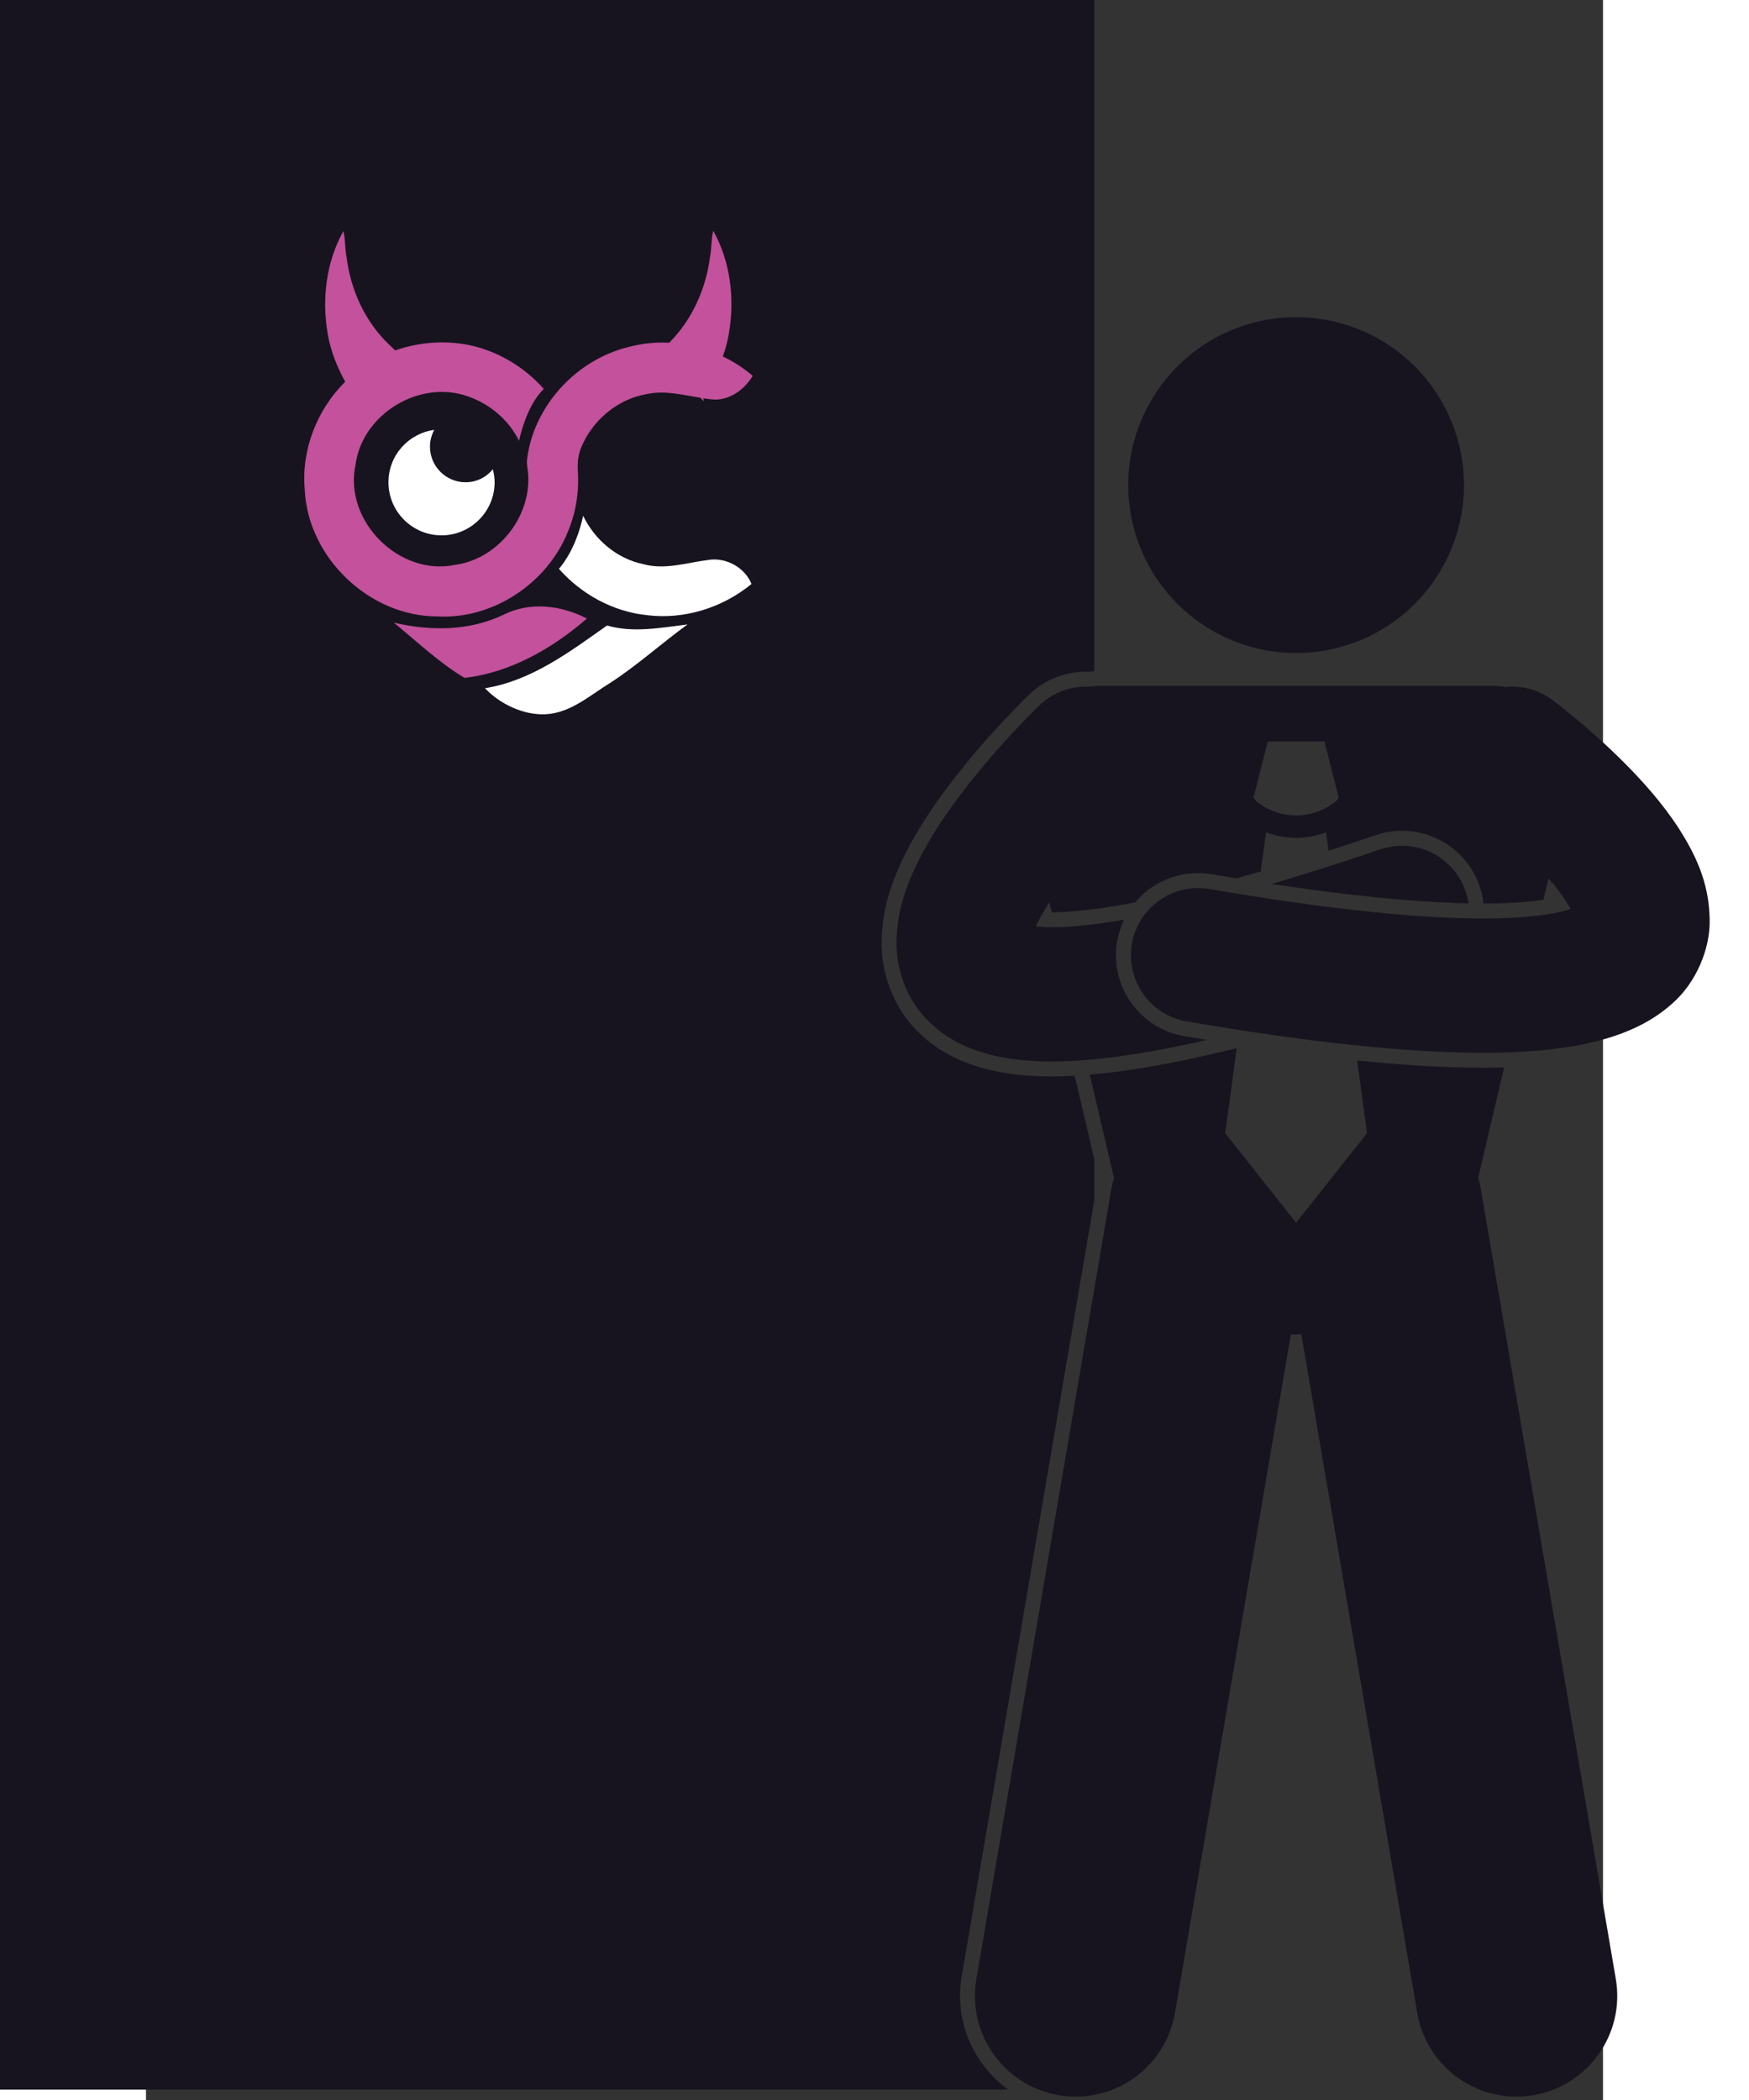
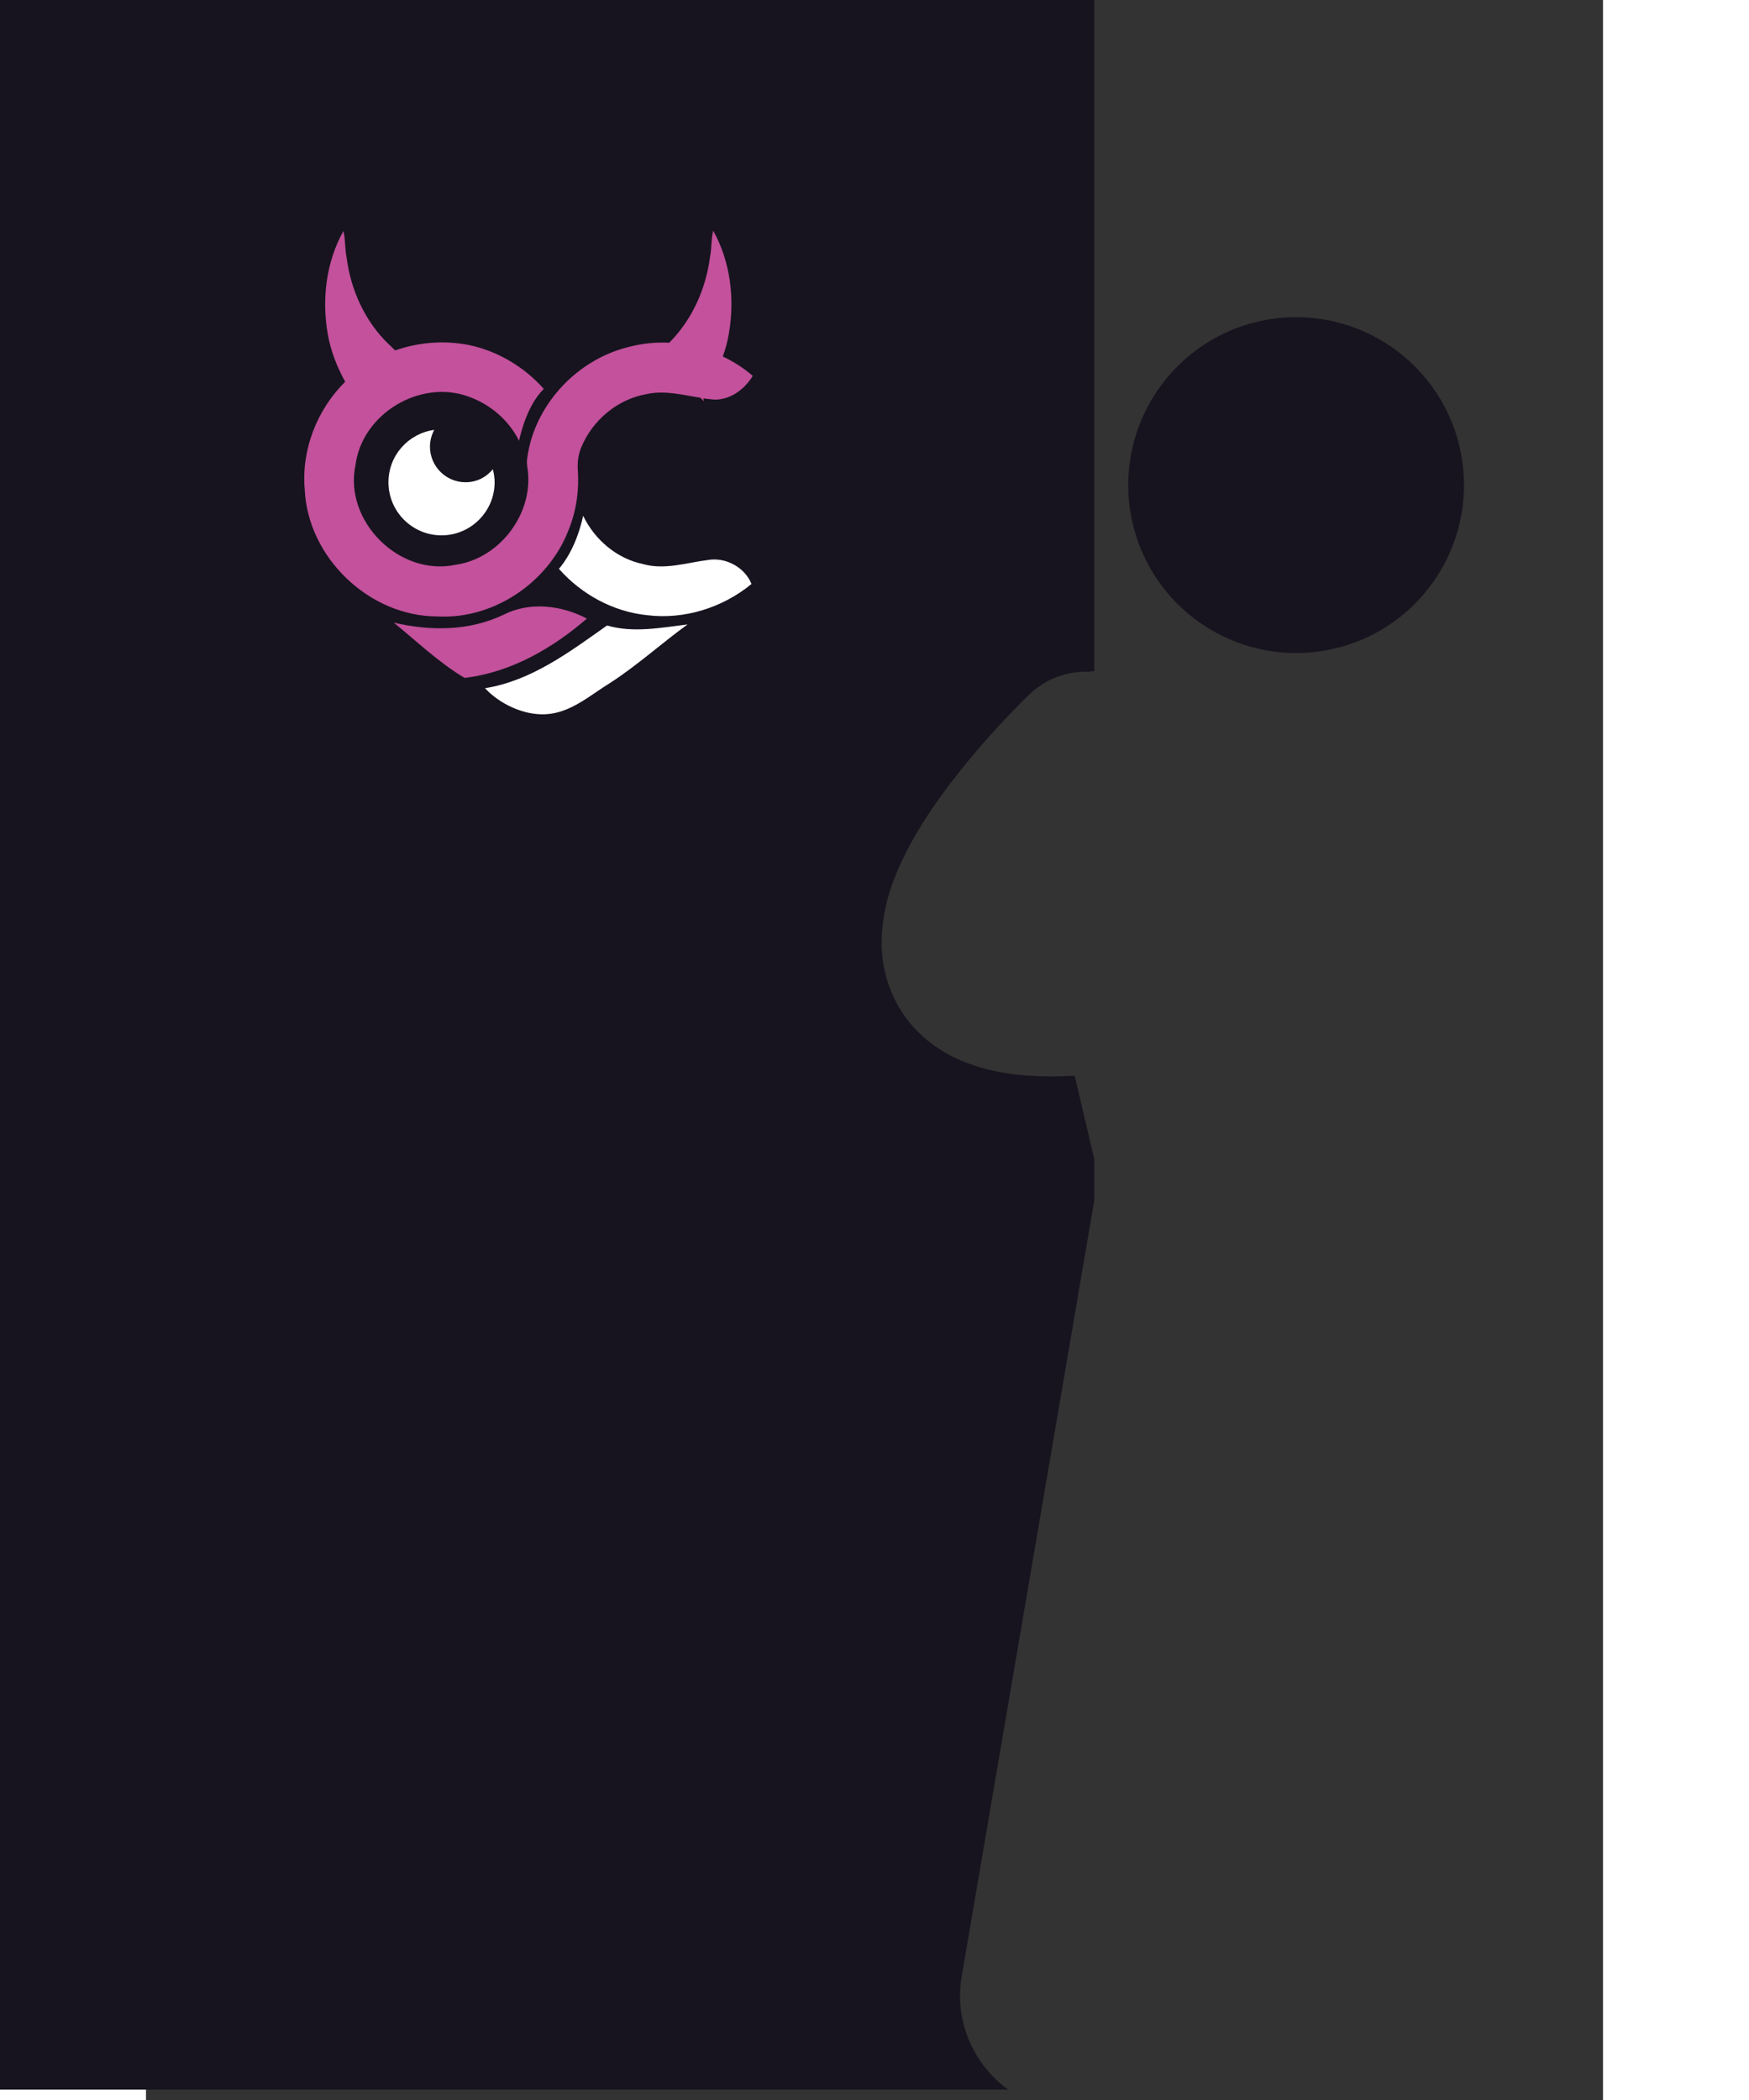
<svg xmlns="http://www.w3.org/2000/svg" xmlns:ns1="http://sodipodi.sourceforge.net/DTD/sodipodi-0.dtd" xmlns:ns2="http://www.inkscape.org/namespaces/inkscape" id="Layer_1" enable-background="new 0 0 234.044 280.945" height="80" viewBox="0 0 30.464 43.898" width="66.644" version="1.1" ns1:docname="bouncer_right.svg" xml:space="preserve" ns2:version="1.2.2 (b0a8486541, 2022-12-01)">
  <rect x="0" y="0" width="30.464" height="43.898" fill="#333333" stroke="none" />
  <defs id="defs17" />
  <ns1:namedview id="namedview15" pagecolor="#ffffff" bordercolor="#000000" borderopacity="0.25" ns2:showpageshadow="2" ns2:pageopacity="0.0" ns2:pagecheckerboard="0" ns2:deskcolor="#d1d1d1" showgrid="false" ns2:zoom="4.1489346" ns2:cx="25.910266" ns2:cy="56.641047" ns2:window-width="1920" ns2:window-height="1011" ns2:window-x="0" ns2:window-y="32" ns2:window-maximized="1" ns2:current-layer="g12" />
  <g id="g12" transform="matrix(0.195,0,0,0.195,-3.816,0)">
    <path d="m 121.248,71.947 c -0.202,0.014 -0.412,0.032 -0.634,0.061 -0.083,-0.002 -0.166,-0.003 -0.251,-0.003 -2.286,0 -4.447,0.869 -6.09,2.446 -0.37,0.356 -2.282,2.22 -4.658,4.908 -2.257,2.575 -5.544,6.514 -8.037,11.036 -1.485,2.805 -3.062,6.139 -3.135,10.553 -0.016,2.674 0.742,5.317 2.13,7.459 0.016,0.031 0.049,0.086 0.086,0.141 1.461,2.234 3.747,4.084 6.423,5.194 l 0.044,0.018 0.094,0.033 -0.03,-0.012 c 2.022,0.822 4.171,1.311 6.741,1.509 0.12,0.01 0.248,0.014 0.37,0.022 0.316,0.02 0.63,0.042 0.958,0.054 0.414,0.015 0.842,0.023 1.278,0.026 0.046,0 0.086,0.002 0.133,0.002 h 8e-4 0.008 0.009 8e-4 c 0.638,-0.004 1.297,-0.024 1.968,-0.055 0.039,-0.002 0.081,-0.006 0.12,-0.008 0.122,-0.006 0.248,-0.016 0.37,-0.022 l 0.06,0.256 2.044,8.709 v 4.386 l -14.219,83.206 c -0.821,4.81 1.27,9.448 4.981,12.134 H 3.1683016e-4 V 0 H 121.248 Z" id="path2" style="fill:#17141f;fill-opacity:1;stroke-width:0.8" />
-     <path d="m 108.607,212.136 14.47,-84.68 c 0.07,-0.411 0.169,-0.81 0.282,-1.202 l -2.595,-11.058 c 0.128,-0.011 0.262,-0.026 0.391,-0.038 0.502,-0.046 1.01,-0.094 1.53,-0.154 0.538,-0.061 1.083,-0.128 1.642,-0.204 0.159,-0.022 0.325,-0.049 0.485,-0.072 0.534,-0.076 1.074,-0.157 1.626,-0.247 0.147,-0.024 0.298,-0.05 0.447,-0.076 0.589,-0.099 1.189,-0.206 1.801,-0.32 0.115,-0.022 0.231,-0.044 0.347,-0.066 0.678,-0.129 1.372,-0.268 2.079,-0.417 0.054,-0.011 0.108,-0.022 0.162,-0.034 1.671,-0.353 3.413,-0.752 5.251,-1.214 l -1.238,9.123 7.6,9.6 7.6,-9.6 -1.058,-7.798 c 5.04,0.517 9.511,0.775 13.469,0.778 0.287,0 0.562,-0.006 0.843,-0.009 0.122,-0.002 0.247,-0.002 0.367,-0.004 0.367,-0.006 0.727,-0.014 1.084,-0.023 l -2.776,11.831 c 0.114,0.39 0.211,0.79 0.282,1.202 l 14.47,84.682 c 1.005,5.88 -2.947,11.459 -8.826,12.464 -0.615,0.106 -1.228,0.156 -1.833,0.156 -5.166,0 -9.731,-3.718 -10.631,-8.982 l -12.426,-72.718 h -1.126 l -12.426,72.718 c -0.899,5.262 -5.466,8.982 -10.632,8.982 -0.604,0 -1.217,-0.05 -1.833,-0.156 -5.88,-1.005 -9.832,-6.584 -8.826,-12.464 z" id="path4" style="fill:#17141f;fill-opacity:1;stroke-width:0.8" />
    <circle cx="-83.07" cy="-127.343" transform="matrix(-0.227,-0.974,-0.974,0.227,0,0)" id="ellipse6" r="17.998" style="fill:#17141f;fill-opacity:1;stroke-width:0.8" />
-     <path d="m 140.539,94.678 0.002,-0.011 c 1.442,-0.424 2.949,-0.883 4.508,-1.373 l 0.002,0.014 1.818,-0.586 c 0.486,-0.157 0.992,-0.323 1.49,-0.486 0.221,-0.072 0.439,-0.143 0.662,-0.217 0.95,-0.313 1.917,-0.634 2.919,-0.975 0.006,-0.002 0.013,-0.003 0.019,-0.006 0.209,-0.07 0.419,-0.128 0.63,-0.178 0.067,-0.017 0.136,-0.028 0.204,-0.042 0.153,-0.032 0.305,-0.059 0.458,-0.081 0.076,-0.011 0.152,-0.02 0.229,-0.029 0.15,-0.016 0.3,-0.026 0.45,-0.033 0.071,-0.003 0.142,-0.008 0.214,-0.01 0.191,-0.002 0.382,0.002 0.57,0.015 0.024,0.002 0.049,8e-4 0.073,0.002 0.226,0.017 0.449,0.046 0.67,0.083 0.018,0.003 0.035,0.007 0.053,0.01 0.202,0.037 0.402,0.082 0.599,0.134 0.03,0.008 0.06,0.017 0.09,0.026 0.193,0.054 0.383,0.116 0.57,0.186 0.019,0.008 0.039,0.014 0.058,0.022 0.624,0.241 1.213,0.567 1.749,0.97 0.03,0.022 0.058,0.046 0.088,0.068 0.142,0.11 0.28,0.226 0.414,0.348 0.036,0.033 0.072,0.065 0.107,0.098 0.14,0.132 0.275,0.27 0.405,0.414 0.017,0.018 0.035,0.036 0.052,0.054 0.143,0.162 0.279,0.332 0.408,0.509 0.031,0.042 0.059,0.087 0.09,0.131 0.094,0.134 0.184,0.272 0.27,0.414 0.036,0.06 0.071,0.122 0.106,0.183 0.078,0.139 0.151,0.282 0.22,0.426 0.027,0.057 0.056,0.114 0.082,0.171 0.09,0.204 0.175,0.413 0.248,0.628 0.143,0.425 0.239,0.853 0.301,1.283 -4.729,-0.09 -10.517,-0.607 -17.27,-1.532 -1.252,-0.171 -2.526,-0.352 -3.844,-0.552 z" id="path8" style="fill:#17141f;fill-opacity:1;stroke-width:0.8" />
-     <path d="m 174.188,111.842 h 0.002 c -3.197,0.695 -6.864,1.014 -11.293,1.017 -7.832,-0.005 -18.067,-1.025 -31.736,-3.366 -3.92,-0.67 -6.553,-4.392 -5.88,-8.311 0.672,-3.918 4.392,-6.551 8.313,-5.88 13.15,2.258 22.736,3.161 29.304,3.156 3.704,0.003 6.438,-0.289 8.202,-0.683 0.006,-0.002 0.012,-0.002 0.018,-0.003 0.475,-0.105 0.879,-0.216 1.21,-0.322 -0.217,-0.394 -0.506,-0.862 -0.853,-1.356 -0.161,-0.228 -0.33,-0.462 -0.517,-0.7 -0.309,-0.405 -0.653,-0.818 -1.012,-1.234 l -0.539,2.297 c -1.742,0.258 -3.958,0.4 -6.424,0.4 -0.071,-0.61 -0.202,-1.214 -0.403,-1.81 -1.208,-3.58 -4.558,-5.986 -8.335,-5.986 -0.957,0 -1.907,0.158 -2.819,0.466 -1.765,0.6 -3.442,1.153 -5.048,1.67 l -0.269,-1.977 c -1.038,0.389 -2.13,0.592 -3.221,0.592 h -0.002 -0.005 c -1.09,0 -2.181,-0.203 -3.217,-0.592 l -0.571,4.206 c -0.902,0.261 -1.771,0.505 -2.612,0.736 -0.862,-0.141 -1.733,-0.286 -2.619,-0.439 -0.494,-0.084 -0.998,-0.126 -1.498,-0.126 -2.685,0 -5.116,1.205 -6.738,3.146 -4.626,0.882 -7.366,1.05 -8.766,1.05 h -0.173 -0.01 l -0.253,-1.078 c -0.229,0.362 -0.438,0.714 -0.632,1.058 -0.117,0.206 -0.248,0.422 -0.35,0.618 -0.176,0.331 -0.319,0.638 -0.45,0.928 0.47,0.046 1.023,0.077 1.682,0.074 1.886,0.017 4.476,-0.234 7.77,-0.806 -0.346,0.722 -0.6,1.5 -0.742,2.323 -0.397,2.318 0.133,4.651 1.49,6.569 1.358,1.92 3.382,3.195 5.698,3.592 0.819,0.141 1.628,0.275 2.426,0.408 -6.782,1.564 -12.181,2.287 -16.643,2.314 -3.282,-0.014 -6.156,-0.38 -8.899,-1.502 -0.027,-0.011 -0.054,-0.017 -0.082,-0.03 -2.173,-0.902 -4.299,-2.458 -5.706,-4.603 -0.027,-0.041 -0.049,-0.083 -0.075,-0.123 -1.366,-2.108 -1.884,-4.517 -1.871,-6.561 0.066,-3.97 1.44,-6.983 2.935,-9.81 2.308,-4.186 5.336,-7.898 7.836,-10.747 2.499,-2.83 4.467,-4.718 4.566,-4.814 1.483,-1.423 3.416,-2.08 5.318,-1.992 0.343,-0.05 0.692,-0.083 1.047,-0.083 h 42.287 c 0.426,0 0.841,0.049 1.25,0.118 1.737,-0.186 3.544,0.249 5.056,1.372 v -0.002 c 0.169,0.13 3.874,2.869 7.806,6.816 1.97,1.986 4.006,4.261 5.732,6.89 1.672,2.641 3.286,5.654 3.358,9.81 0.089,3.086 -1.406,6.766 -3.987,9.023 -1.062,0.961 -2.214,1.722 -3.442,2.347 -1.718,0.877 -3.588,1.482 -5.61,1.936 -8e-4,0.002 -0.002,0.003 -0.003,0.003 z M 145.927,79.48 h -3.041 -3.039 l -1.52,6 0.231,0.364 c 1.252,1.046 2.786,1.569 4.33,1.57 1.542,-0.002 3.074,-0.525 4.326,-1.567 l 0.234,-0.367 z" id="path10" style="fill:#17141f;fill-opacity:1;stroke-width:0.8" />
    <g transform="matrix(0.191,0,0,0.191,-11.217,-44.758)" id="g60">
      <g id="g18">
        <g id="g14">
          <path style="fill:#ffffff" id="path4-6" d="m 465.2,584.8 c -14.9,1.8 -30.3,4.9 -45.2,0.6 -21,14.8 -42.4,31 -68.5,35.2 8.1,8.7 21.6,15.3 34.2,14.6 14.1,-0.8 24.9,-10.8 36.4,-17.8 15.2,-9.9 28.6,-22.1 43.1,-32.6 z" ns2:connector-curvature="0" />
          <g id="g10">
            <path style="fill:#ffffff" id="path6" d="m 476.9,548.6 c -12.2,1.5 -24.5,5.8 -36.8,2.3 -14.7,-3.1 -27.1,-13.7 -33.5,-27.1 -3.6,16.5 -10.3,26 -13.6,29.8 12.6,14.3 30.5,24.1 49.5,26 20.9,2.6 42.4,-4.2 58.6,-17.5 -3.7,-9.3 -14.4,-15.1 -24.2,-13.5 z" ns2:connector-curvature="0" />
            <path style="fill:#c3519b" id="path8-7" d="m 485,434.4 c 1.5,-4.2 2.7,-8.5 3.4,-12.9 3.4,-19.5 0.9,-40.3 -8.8,-57.7 -1.2,4.8 -0.8,9.9 -1.8,14.8 -2.3,17.9 -10.1,35.3 -22.9,48.1 -7.7,-0.4 -15.4,0.4 -22.9,2.4 -17.1,4.2 -32.5,14.8 -43,29 -7.6,10.3 -12.7,22.3 -14,35.2 0.1,1 0.1,1.9 0.2,2.9 0.9,5.3 0.8,10.7 -0.2,15.9 -3.8,19.4 -20,36.4 -40,39.2 -31.4,6.8 -62.9,-24.4 -56.2,-56 3.7,-28.7 36.2,-48.3 63.4,-38.4 12.2,4.3 22.7,13.3 28.4,24.8 3.8,-16.6 9.8,-25.1 13.9,-29.1 -11,-12.4 -26.1,-21.4 -42.4,-24.7 -13.7,-2.6 -27.9,-1.5 -41,3.1 -1.2,-1 -2.3,-2.3 -3.5,-3.3 -13.4,-12.8 -21.5,-30.6 -23.8,-48.9 -1,-4.9 -0.6,-9.9 -1.8,-14.8 -9.7,17.4 -12.2,38.2 -8.8,57.7 1.6,9.5 5.2,18.5 9.8,26.9 -15.8,15.6 -24.7,38.2 -22.7,60.5 1.7,38.1 36.2,71.2 74.4,71.2 25,1.4 49.6,-11.4 64.3,-31.4 3.5,-4.8 6.5,-9.9 8.7,-15.4 2.7,-6.2 4.5,-12.7 5.4,-19.4 0.7,-5.2 0.9,-10.5 0.5,-15.8 -0.3,-4.3 0.2,-8.7 1.9,-12.8 6.2,-15.2 20.4,-27.2 36.8,-30 10.2,-2.2 20.2,0.5 30.2,2.1 l 1.9,2 c -0.2,-0.6 -0.3,-1.1 -0.3,-1.7 2,0.3 4,0.5 6.1,0.7 9.1,0.2 17,-5.8 21.6,-13.3 -5.2,-4.5 -10.9,-8.1 -16.8,-10.9 z" ns2:connector-curvature="0" />
          </g>
          <path style="fill:#c3519b" id="path12" d="m 408.7,581.5 c -14.3,-7.4 -31.6,-9.6 -46.3,-2.4 -19.4,9.5 -41.5,9.5 -62.1,4.7 13,10.6 25.3,22.4 39.7,31 25.9,-3 49.4,-16.6 68.7,-33.3 z" ns2:connector-curvature="0" />
        </g>
        <path style="fill:#ffffff" id="path16" d="m 340.6,505 c -11.1,0 -20,-9 -20,-20 0,-3.4 0.9,-6.6 2.4,-9.4 -14.5,2 -25.7,14.3 -25.7,29.4 0,16.5 13.4,29.8 29.8,29.8 16.4,0 29.8,-13.4 29.8,-29.8 0,-2.5 -0.4,-4.9 -1,-7.3 -3.7,4.5 -9.1,7.3 -15.3,7.3 z" ns2:connector-curvature="0" />
      </g>
    </g>
  </g>
</svg>